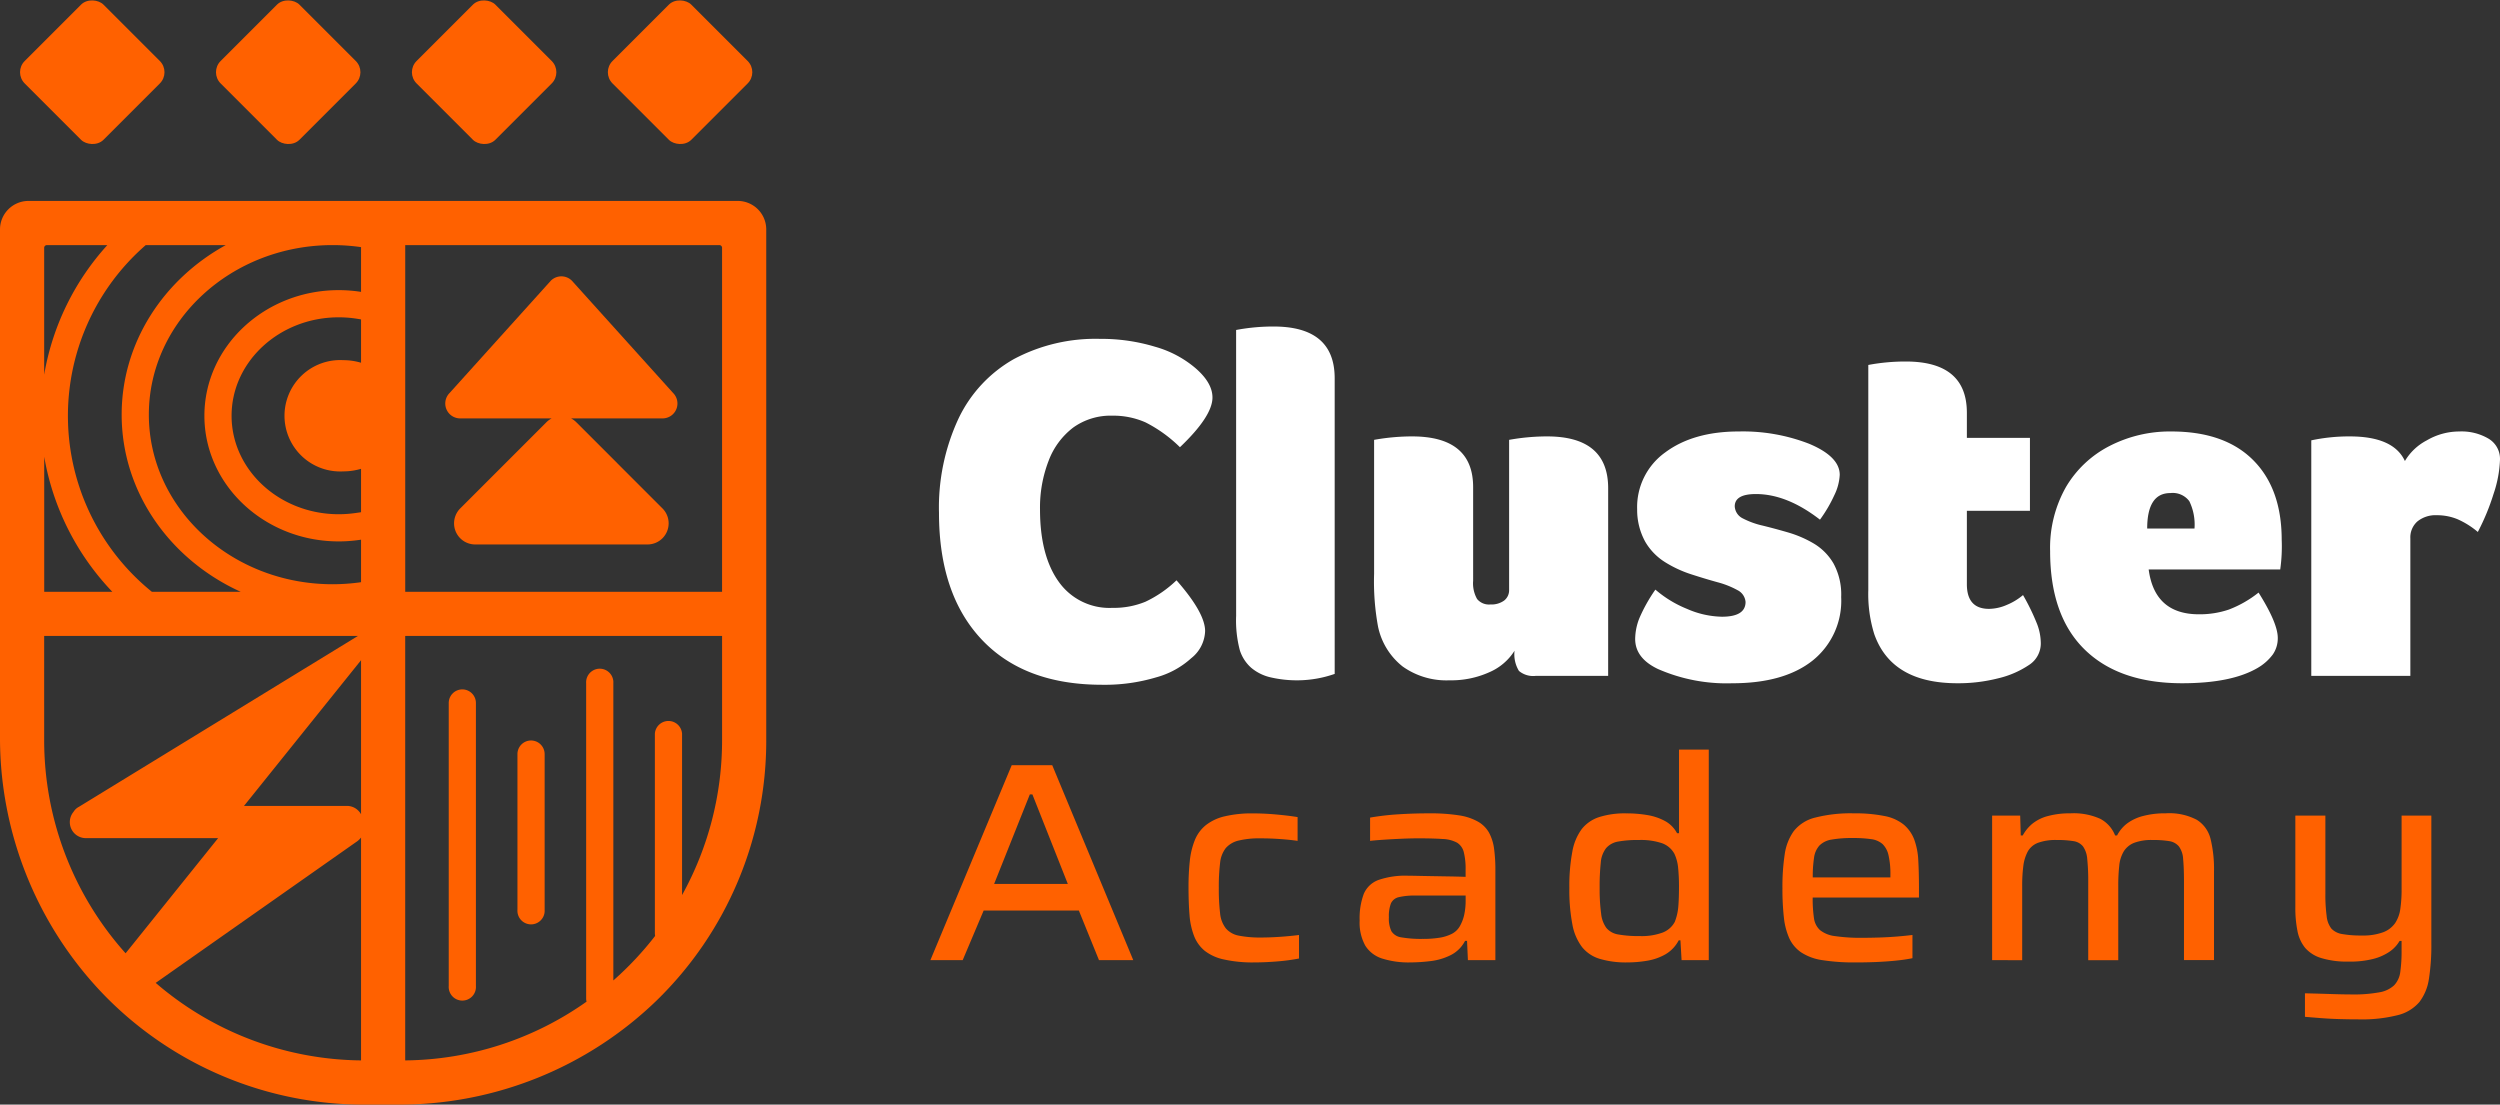
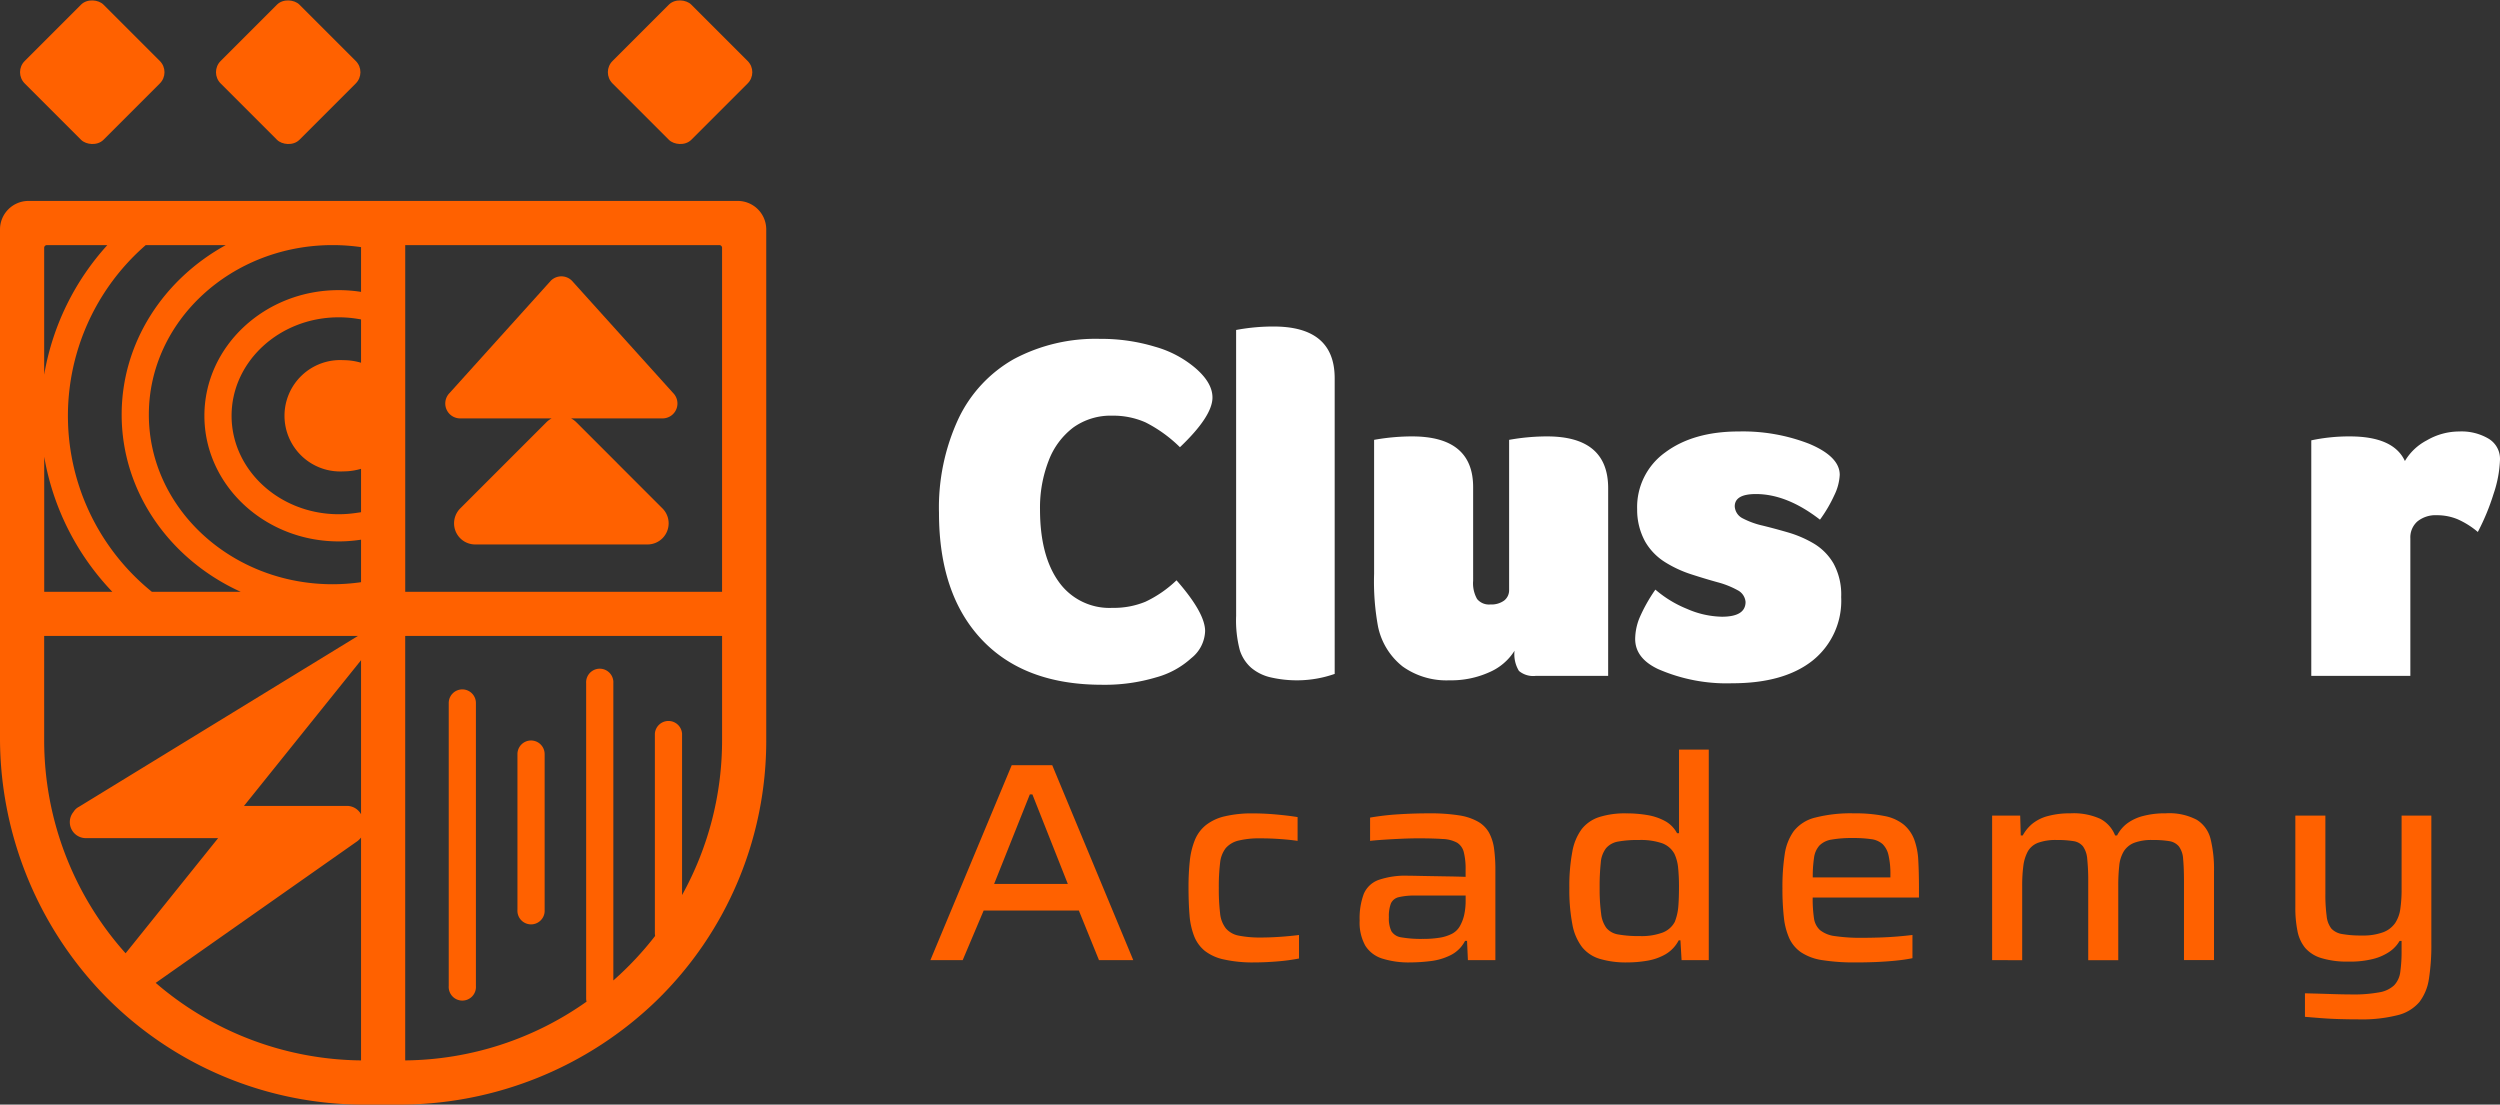
<svg xmlns="http://www.w3.org/2000/svg" viewBox="0 0 366.929 162.128">
  <rect x="0" y="0" width="366.929" height="162.128" fill="#333333" stroke="none" />
  <defs>
    <style>.cls-1{fill:#fff;}.cls-2{fill:#ff6100;}</style>
  </defs>
  <g id="Camada_2" data-name="Camada 2">
    <g id="Camada_1-2" data-name="Camada 1">
      <path class="cls-1" d="M174.845,96.6a12.557,12.557,0,0,1-5.17,2.821,26.323,26.323,0,0,1-7.918,1.084q-11.428,0-17.684-6.653t-6.256-18.587a30.908,30.908,0,0,1,2.857-13.814,19.786,19.786,0,0,1,8.135-8.75,25.472,25.472,0,0,1,12.657-2.965,27.138,27.138,0,0,1,8.065,1.156A15.648,15.648,0,0,1,175.425,54q2.53,2.169,2.531,4.339,0,2.749-4.774,7.3a20.164,20.164,0,0,0-5.062-3.651,11.657,11.657,0,0,0-4.845-.978,9.409,9.409,0,0,0-5.75,1.737,10.969,10.969,0,0,0-3.616,4.881,18.954,18.954,0,0,0-1.265,7.124q0,6.8,2.747,10.631a9.111,9.111,0,0,0,7.884,3.833,12.127,12.127,0,0,0,4.845-.9,17.1,17.1,0,0,0,4.557-3.145q4.193,4.771,4.2,7.448A5.282,5.282,0,0,1,174.845,96.6Z" />
      <path class="cls-1" d="M181.427,48.431a29.542,29.542,0,0,1,5.5-.508q8.965,0,8.967,7.594V98.91a16.738,16.738,0,0,1-5.279.941,17.17,17.17,0,0,1-4.122-.434,6.749,6.749,0,0,1-2.857-1.411,5.781,5.781,0,0,1-1.664-2.567,17.118,17.118,0,0,1-.542-5.063Z" />
      <path class="cls-1" d="M236.031,99.2H225.4a3.255,3.255,0,0,1-2.459-.724,4.684,4.684,0,0,1-.651-2.965,8.158,8.158,0,0,1-3.688,3.147,13.6,13.6,0,0,1-5.858,1.193,11.069,11.069,0,0,1-6.87-2.025,10.044,10.044,0,0,1-3.617-5.858,36.5,36.5,0,0,1-.578-7.738V64.558a31.514,31.514,0,0,1,5.569-.506q8.967,0,8.967,7.448V85.242a4.663,4.663,0,0,0,.58,2.675,2.247,2.247,0,0,0,1.951.8,3.167,3.167,0,0,0,2.026-.578,1.929,1.929,0,0,0,.723-1.592V64.558a31.523,31.523,0,0,1,5.569-.506q8.965,0,8.969,7.594Z" />
      <path class="cls-1" d="M255.194,63.328a26.818,26.818,0,0,1,10.342,1.808q4.483,1.881,4.485,4.557a7.631,7.631,0,0,1-.8,3,20.609,20.609,0,0,1-2.1,3.58q-4.846-3.759-9.4-3.761-3.111,0-3.109,1.808a2.089,2.089,0,0,0,1.193,1.772,12.042,12.042,0,0,0,2.893,1.049q1.771.432,3.761,1.012a16.421,16.421,0,0,1,3.761,1.627,8.222,8.222,0,0,1,2.892,2.93,9.517,9.517,0,0,1,1.121,4.918,11.228,11.228,0,0,1-4.2,9.329q-4.2,3.327-11.788,3.327a25.084,25.084,0,0,1-10.921-2.1q-3.327-1.592-3.327-4.413a8.429,8.429,0,0,1,.616-3.037,23.405,23.405,0,0,1,2.351-4.195,16.6,16.6,0,0,0,4.627,2.821,13.306,13.306,0,0,0,5.136,1.157q3.471,0,3.471-2.17a2.131,2.131,0,0,0-1.193-1.735,12.809,12.809,0,0,0-2.929-1.158q-1.808-.5-3.833-1.156a17.213,17.213,0,0,1-3.833-1.773,8.706,8.706,0,0,1-2.929-3,9.675,9.675,0,0,1-1.193-4.773,9.869,9.869,0,0,1,4.122-8.353Q248.543,63.328,255.194,63.328Z" />
-       <path class="cls-1" d="M275.082,93.052a19.763,19.763,0,0,1-.868-6.436V53.565a29.55,29.55,0,0,1,5.5-.506q8.965,0,8.967,7.521v3.688h9.257v10.7h-9.257V85.748q0,3.618,3.255,3.616a6.7,6.7,0,0,0,2.6-.579,8.979,8.979,0,0,0,2.386-1.446,32.362,32.362,0,0,1,2.1,4.339,8.05,8.05,0,0,1,.506,2.6,3.753,3.753,0,0,1-1.736,3.327,13.742,13.742,0,0,1-4.52,1.953,23.675,23.675,0,0,1-5.967.724Q277.611,100.285,275.082,93.052Z" />
-       <path class="cls-1" d="M322.742,90.16a13.329,13.329,0,0,0,4.375-.687,16.312,16.312,0,0,0,4.375-2.5q2.821,4.485,2.821,6.654a4.177,4.177,0,0,1-.723,2.423,7.387,7.387,0,0,1-2.242,1.988q-3.836,2.243-11.065,2.243-9.26,0-14.32-4.954T300.9,80.9a18.119,18.119,0,0,1,2.314-9.4,15.754,15.754,0,0,1,6.4-6.038,19.314,19.314,0,0,1,9.075-2.134q7.811,0,12.005,4.195t4.195,11.716a24.168,24.168,0,0,1-.216,4.339H315.364Q316.234,90.16,322.742,90.16Zm-.652-12.584a7.851,7.851,0,0,0-.759-4.015,3.044,3.044,0,0,0-2.784-1.193q-3.4,0-3.4,5.208Z" />
      <path class="cls-1" d="M339.231,64.63a26.676,26.676,0,0,1,5.641-.578q6.436,0,8.1,3.615a8.029,8.029,0,0,1,3.217-3.037,9.42,9.42,0,0,1,4.737-1.3,7.781,7.781,0,0,1,4.376,1.086,3.448,3.448,0,0,1,1.626,3.037,17.422,17.422,0,0,1-.94,5.026,33.341,33.341,0,0,1-2.313,5.6,12.165,12.165,0,0,0-3-1.881,7.858,7.858,0,0,0-3-.578,4.229,4.229,0,0,0-2.856.9,3.121,3.121,0,0,0-1.048,2.5V99.2H339.231Z" />
      <path class="cls-2" d="M136.554,140.923,148.49,112.31h5.948l11.894,28.613H161.3l-2.953-7.278H144.372l-3.077,7.278Zm9.357-11.188h10.814l-5.2-13.141h-.374Z" />
      <path class="cls-2" d="M184.09,141.256a19.338,19.338,0,0,1-4.47-.437,6.857,6.857,0,0,1-2.829-1.29,5.314,5.314,0,0,1-1.539-2.162,10.719,10.719,0,0,1-.665-3.078q-.145-1.765-.146-4.054a35.687,35.687,0,0,1,.188-3.868,11.34,11.34,0,0,1,.727-3.036,5.458,5.458,0,0,1,1.6-2.2,7.022,7.022,0,0,1,2.765-1.311,17.225,17.225,0,0,1,4.2-.436q1.663,0,3.472.167t3.057.374v3.493q-1.082-.165-2.6-.271t-2.808-.1a12.883,12.883,0,0,0-3.284.332,3.568,3.568,0,0,0-1.852,1.1,4.194,4.194,0,0,0-.831,2.183,28.854,28.854,0,0,0-.188,3.66,29.817,29.817,0,0,0,.188,3.722,4.233,4.233,0,0,0,.853,2.225,3.31,3.31,0,0,0,1.912,1.06,15.96,15.96,0,0,0,3.286.271q1.247,0,2.724-.1t2.807-.27v3.451a27.954,27.954,0,0,1-3.056.417Q185.753,141.255,184.09,141.256Z" />
      <path class="cls-2" d="M206.965,141.256a12.856,12.856,0,0,1-4.076-.562,4.522,4.522,0,0,1-2.5-1.892,6.969,6.969,0,0,1-.832-3.7,10.273,10.273,0,0,1,.6-3.889,3.737,3.737,0,0,1,2.163-2.059,12.1,12.1,0,0,1,4.347-.624c.3,0,.769.008,1.392.021s1.353.028,2.185.041l2.515.043q1.268.02,2.349.062v-1a10.012,10.012,0,0,0-.269-2.64,2.278,2.278,0,0,0-.978-1.373,4.756,4.756,0,0,0-2.1-.541q-1.4-.1-3.6-.1-1.123,0-2.517.062t-2.64.146c-.832.056-1.47.11-1.914.166V120a37.449,37.449,0,0,1,4.1-.479q2.225-.144,4.6-.145a26.959,26.959,0,0,1,4.325.291,8.144,8.144,0,0,1,2.827.936,4.287,4.287,0,0,1,1.623,1.642,6.887,6.887,0,0,1,.727,2.35,23.335,23.335,0,0,1,.188,3.182v13.142h-4.034l-.125-2.828h-.291a4.785,4.785,0,0,1-2.121,2.1,8.874,8.874,0,0,1-2.954.872A25.449,25.449,0,0,1,206.965,141.256Zm1.954-3.452a14.808,14.808,0,0,0,2.309-.167,6.049,6.049,0,0,0,1.83-.561,2.852,2.852,0,0,0,1.185-1.1,6.062,6.062,0,0,0,.665-1.726,9.692,9.692,0,0,0,.207-2.1v-.707H207.8a10.174,10.174,0,0,0-2.475.229,1.677,1.677,0,0,0-1.164.893,5.2,5.2,0,0,0-.312,2.08,4.289,4.289,0,0,0,.375,2.038,2.034,2.034,0,0,0,1.455.894A16.917,16.917,0,0,0,208.919,137.8Z" />
      <path class="cls-2" d="M238.822,141.256a13.414,13.414,0,0,1-4.014-.521,5.265,5.265,0,0,1-2.62-1.747,7.838,7.838,0,0,1-1.414-3.346,26.808,26.808,0,0,1-.438-5.283,27.3,27.3,0,0,1,.438-5.364,7.842,7.842,0,0,1,1.393-3.327,5.35,5.35,0,0,1,2.558-1.747,12.373,12.373,0,0,1,3.93-.541,18.311,18.311,0,0,1,3.14.25,8.262,8.262,0,0,1,2.579.873,4.317,4.317,0,0,1,1.767,1.787h.291V110.022H250.8v30.9h-3.992l-.167-2.912h-.25a5.1,5.1,0,0,1-1.954,2.059,8.09,8.09,0,0,1-2.662.936A17.375,17.375,0,0,1,238.822,141.256Zm1.83-3.868a8.886,8.886,0,0,0,3.389-.52,3.391,3.391,0,0,0,1.768-1.56,7.831,7.831,0,0,0,.519-2.245q.1-1.206.1-2.87a27.343,27.343,0,0,0-.125-2.808,6.3,6.3,0,0,0-.541-2.059,3.365,3.365,0,0,0-1.809-1.559,9.64,9.64,0,0,0-3.389-.478,16.225,16.225,0,0,0-3.078.229,3.01,3.01,0,0,0-1.747.957,3.925,3.925,0,0,0-.789,2.121,33.073,33.073,0,0,0-.167,3.763A26.792,26.792,0,0,0,235,134.1a4.286,4.286,0,0,0,.791,2.121,2.889,2.889,0,0,0,1.746.936A17.018,17.018,0,0,0,240.652,137.388Z" />
      <path class="cls-2" d="M272.342,141.256a29.808,29.808,0,0,1-4.866-.333,7.663,7.663,0,0,1-3.119-1.144,5.072,5.072,0,0,1-1.747-2.08,10.151,10.151,0,0,1-.79-3.077,37.821,37.821,0,0,1-.208-4.263,31.56,31.56,0,0,1,.333-4.969,7.706,7.706,0,0,1,1.331-3.41A5.723,5.723,0,0,1,266.415,120a20.94,20.94,0,0,1,5.677-.624,21.593,21.593,0,0,1,4.534.4,6.387,6.387,0,0,1,2.807,1.268,5.341,5.341,0,0,1,1.518,2.162,10.267,10.267,0,0,1,.6,3.1q.1,1.809.1,4.1v1.331h-15.6a19.532,19.532,0,0,0,.187,3.015,2.88,2.88,0,0,0,.895,1.767,4.363,4.363,0,0,0,2.183.874,26.034,26.034,0,0,0,4.1.249q1.082,0,2.411-.041c.888-.027,1.753-.076,2.6-.145s1.6-.146,2.267-.229v3.41a24.148,24.148,0,0,1-2.412.353q-1.416.145-2.953.208T272.342,141.256Zm5.116-11.645v-1.206a12.328,12.328,0,0,0-.271-2.85,3.281,3.281,0,0,0-.873-1.663,3.1,3.1,0,0,0-1.684-.728,18.061,18.061,0,0,0-2.662-.166,17.3,17.3,0,0,0-3.141.229,3.2,3.2,0,0,0-1.787.874,3.332,3.332,0,0,0-.791,1.787,18.533,18.533,0,0,0-.187,2.891H278.29Z" />
      <path class="cls-2" d="M292.388,140.923V119.712h4.118l.083,2.912h.291a5.857,5.857,0,0,1,1.413-1.726,6.1,6.1,0,0,1,2.267-1.123,12.227,12.227,0,0,1,3.307-.4,9.488,9.488,0,0,1,4.408.811,4.7,4.7,0,0,1,2.162,2.433h.291a5.243,5.243,0,0,1,1.456-1.747,6.743,6.743,0,0,1,2.329-1.1,12.639,12.639,0,0,1,3.369-.4,8.668,8.668,0,0,1,4.554.956,4.6,4.6,0,0,1,2.018,2.828,18.655,18.655,0,0,1,.5,4.7v13.059h-4.408V129.444q0-2.119-.125-3.368a3.412,3.412,0,0,0-.624-1.851,2.3,2.3,0,0,0-1.413-.77,14.448,14.448,0,0,0-2.454-.166,7.189,7.189,0,0,0-2.7.416,3.171,3.171,0,0,0-1.518,1.247,5.011,5.011,0,0,0-.666,2.1,26.493,26.493,0,0,0-.145,2.974v10.9h-4.409V129.444a30.589,30.589,0,0,0-.145-3.368,3.677,3.677,0,0,0-.624-1.851,2.2,2.2,0,0,0-1.393-.77,14.432,14.432,0,0,0-2.454-.166,7.5,7.5,0,0,0-2.766.416,2.879,2.879,0,0,0-1.5,1.29,6.073,6.073,0,0,0-.644,2.12,22.144,22.144,0,0,0-.166,2.912v10.9Z" />
      <path class="cls-2" d="M346.162,149.614q-1.332,0-2.786-.041c-.971-.027-1.892-.077-2.766-.145s-1.643-.132-2.308-.188v-3.451q1.786.041,3.056.083t2.142.062q.875.021,1.664.022a20.666,20.666,0,0,0,4.055-.312,4.191,4.191,0,0,0,2.183-1.04,3.486,3.486,0,0,0,.894-1.975,21.438,21.438,0,0,0,.188-3.12V138.1h-.291a4.918,4.918,0,0,1-1.415,1.539,7.515,7.515,0,0,1-2.369,1.081,13.822,13.822,0,0,1-3.7.416,12.925,12.925,0,0,1-4.013-.52,5.071,5.071,0,0,1-2.371-1.5,5.594,5.594,0,0,1-1.122-2.475,17.033,17.033,0,0,1-.313-3.451V119.712H341.3V131.15a23.314,23.314,0,0,0,.188,3.306,3.532,3.532,0,0,0,.706,1.851,2.776,2.776,0,0,0,1.6.789,15.394,15.394,0,0,0,2.829.209,8.49,8.49,0,0,0,3.161-.479,3.766,3.766,0,0,0,1.746-1.331,4.954,4.954,0,0,0,.769-2.1,19.354,19.354,0,0,0,.188-2.869V119.712h4.366v18.8a31.67,31.67,0,0,1-.353,5.136,7.355,7.355,0,0,1-1.393,3.41,6.091,6.091,0,0,1-3.182,1.935A21.373,21.373,0,0,1,346.162,149.614Z" />
      <rect class="cls-2" x="5.366" y="2.423" width="16.355" height="16.355" rx="2.328" transform="translate(-3.529 12.681) rotate(-45)" />
      <rect class="cls-2" x="34.124" y="2.423" width="16.355" height="16.355" rx="2.328" transform="translate(4.894 33.016) rotate(-45)" />
-       <rect class="cls-2" x="62.882" y="2.423" width="16.355" height="16.355" rx="2.328" transform="translate(13.317 53.351) rotate(-45)" />
      <rect class="cls-2" x="91.64" y="2.423" width="16.355" height="16.355" rx="2.328" transform="translate(21.74 73.686) rotate(-45)" />
      <path class="cls-2" d="M67.856,101.183a2,2,0,0,0-1.995,1.995v41.539a2,2,0,1,0,3.99,0V103.178A2,2,0,0,0,67.856,101.183Z" />
      <path class="cls-2" d="M77.942,108.682a2,2,0,0,0-1.995,2v22.849a2,2,0,1,0,3.99,0V110.677A2,2,0,0,0,77.942,108.682Z" />
      <path class="cls-2" d="M67.539,61.409h13.43a3.082,3.082,0,0,0-.768.561L67.55,74.621a3.1,3.1,0,0,0,2.191,5.29h25.3a3.1,3.1,0,0,0,2.191-5.29L84.583,61.97a3.064,3.064,0,0,0-.768-.561h13.43a2.187,2.187,0,0,0,1.546-3.733L83.939,41.2a2.187,2.187,0,0,0-3.093,0L65.993,57.676A2.187,2.187,0,0,0,67.539,61.409Z" />
      <path class="cls-2" d="M108.28,29.49H4.187A4.188,4.188,0,0,0,0,33.677V108a54.291,54.291,0,0,0,15.317,38.076,53.2,53.2,0,0,0,38.221,16.049h4.8a54.3,54.3,0,0,0,38.076-15.317,53.2,53.2,0,0,0,16.049-38.222V33.677A4.188,4.188,0,0,0,108.28,29.49Zm-2.3,6.883V86.858H59.475V35.974h46.109A.4.4,0,0,1,105.983,36.373ZM22.29,86.858a33.214,33.214,0,0,1-.9-50.884H33.139C24,41,17.857,50.272,17.857,60.862c0,11.421,7.144,21.313,17.481,26Zm-5.8,0h-10V67.037A38.015,38.015,0,0,0,16.486,86.858ZM52.992,53.241a9.117,9.117,0,0,0-2.6-.38,8.175,8.175,0,1,0,0,16.324,9.134,9.134,0,0,0,2.6-.377v6.371l-.825.119a17.286,17.286,0,0,1-2.456.175c-8.669,0-15.721-6.482-15.721-14.45s7.052-14.45,15.721-14.45a17.29,17.29,0,0,1,2.743.219l.538.087Zm0-16.969v6.567a21.243,21.243,0,0,0-3.281-.256C38.842,42.583,30,50.855,30,61.023s8.842,18.44,19.711,18.44a21.325,21.325,0,0,0,3.027-.216l.254-.037v6.239a29.562,29.562,0,0,1-4.18.3c-14.868,0-26.965-11.165-26.965-24.889S33.937,35.98,48.8,35.974h.023A29.391,29.391,0,0,1,52.992,36.272Zm0,83.225c-.023-.03-.041-.062-.065-.092a2.357,2.357,0,0,0-2-1.121H35.812L52.992,96.9Zm-.746,4.106a2.912,2.912,0,0,0,.746-.678v32.712A46.862,46.862,0,0,1,22.851,144.26ZM6.882,35.974h8.873A37.735,37.735,0,0,0,6.484,54.992V36.373A.4.4,0,0,1,6.882,35.974Zm-.4,57.367H52.528L11.573,118.423a1.96,1.96,0,0,0-.777.728,2.353,2.353,0,0,0,1.816,3.864h19.4l-13.578,16.9a46.873,46.873,0,0,1-11.95-31.33Zm93.625,38.026v-23.69a2,2,0,0,0-3.99,0v29.317a1.991,1.991,0,0,0,.038.373,47.375,47.375,0,0,1-6.134,6.536V100.287a2,2,0,1,0-3.99,0V146.56a2.012,2.012,0,0,0,.057.456,46.823,46.823,0,0,1-26.615,8.621v-62.3h46.508v15.248A46.84,46.84,0,0,1,100.109,131.367Z" />
    </g>
  </g>
</svg>